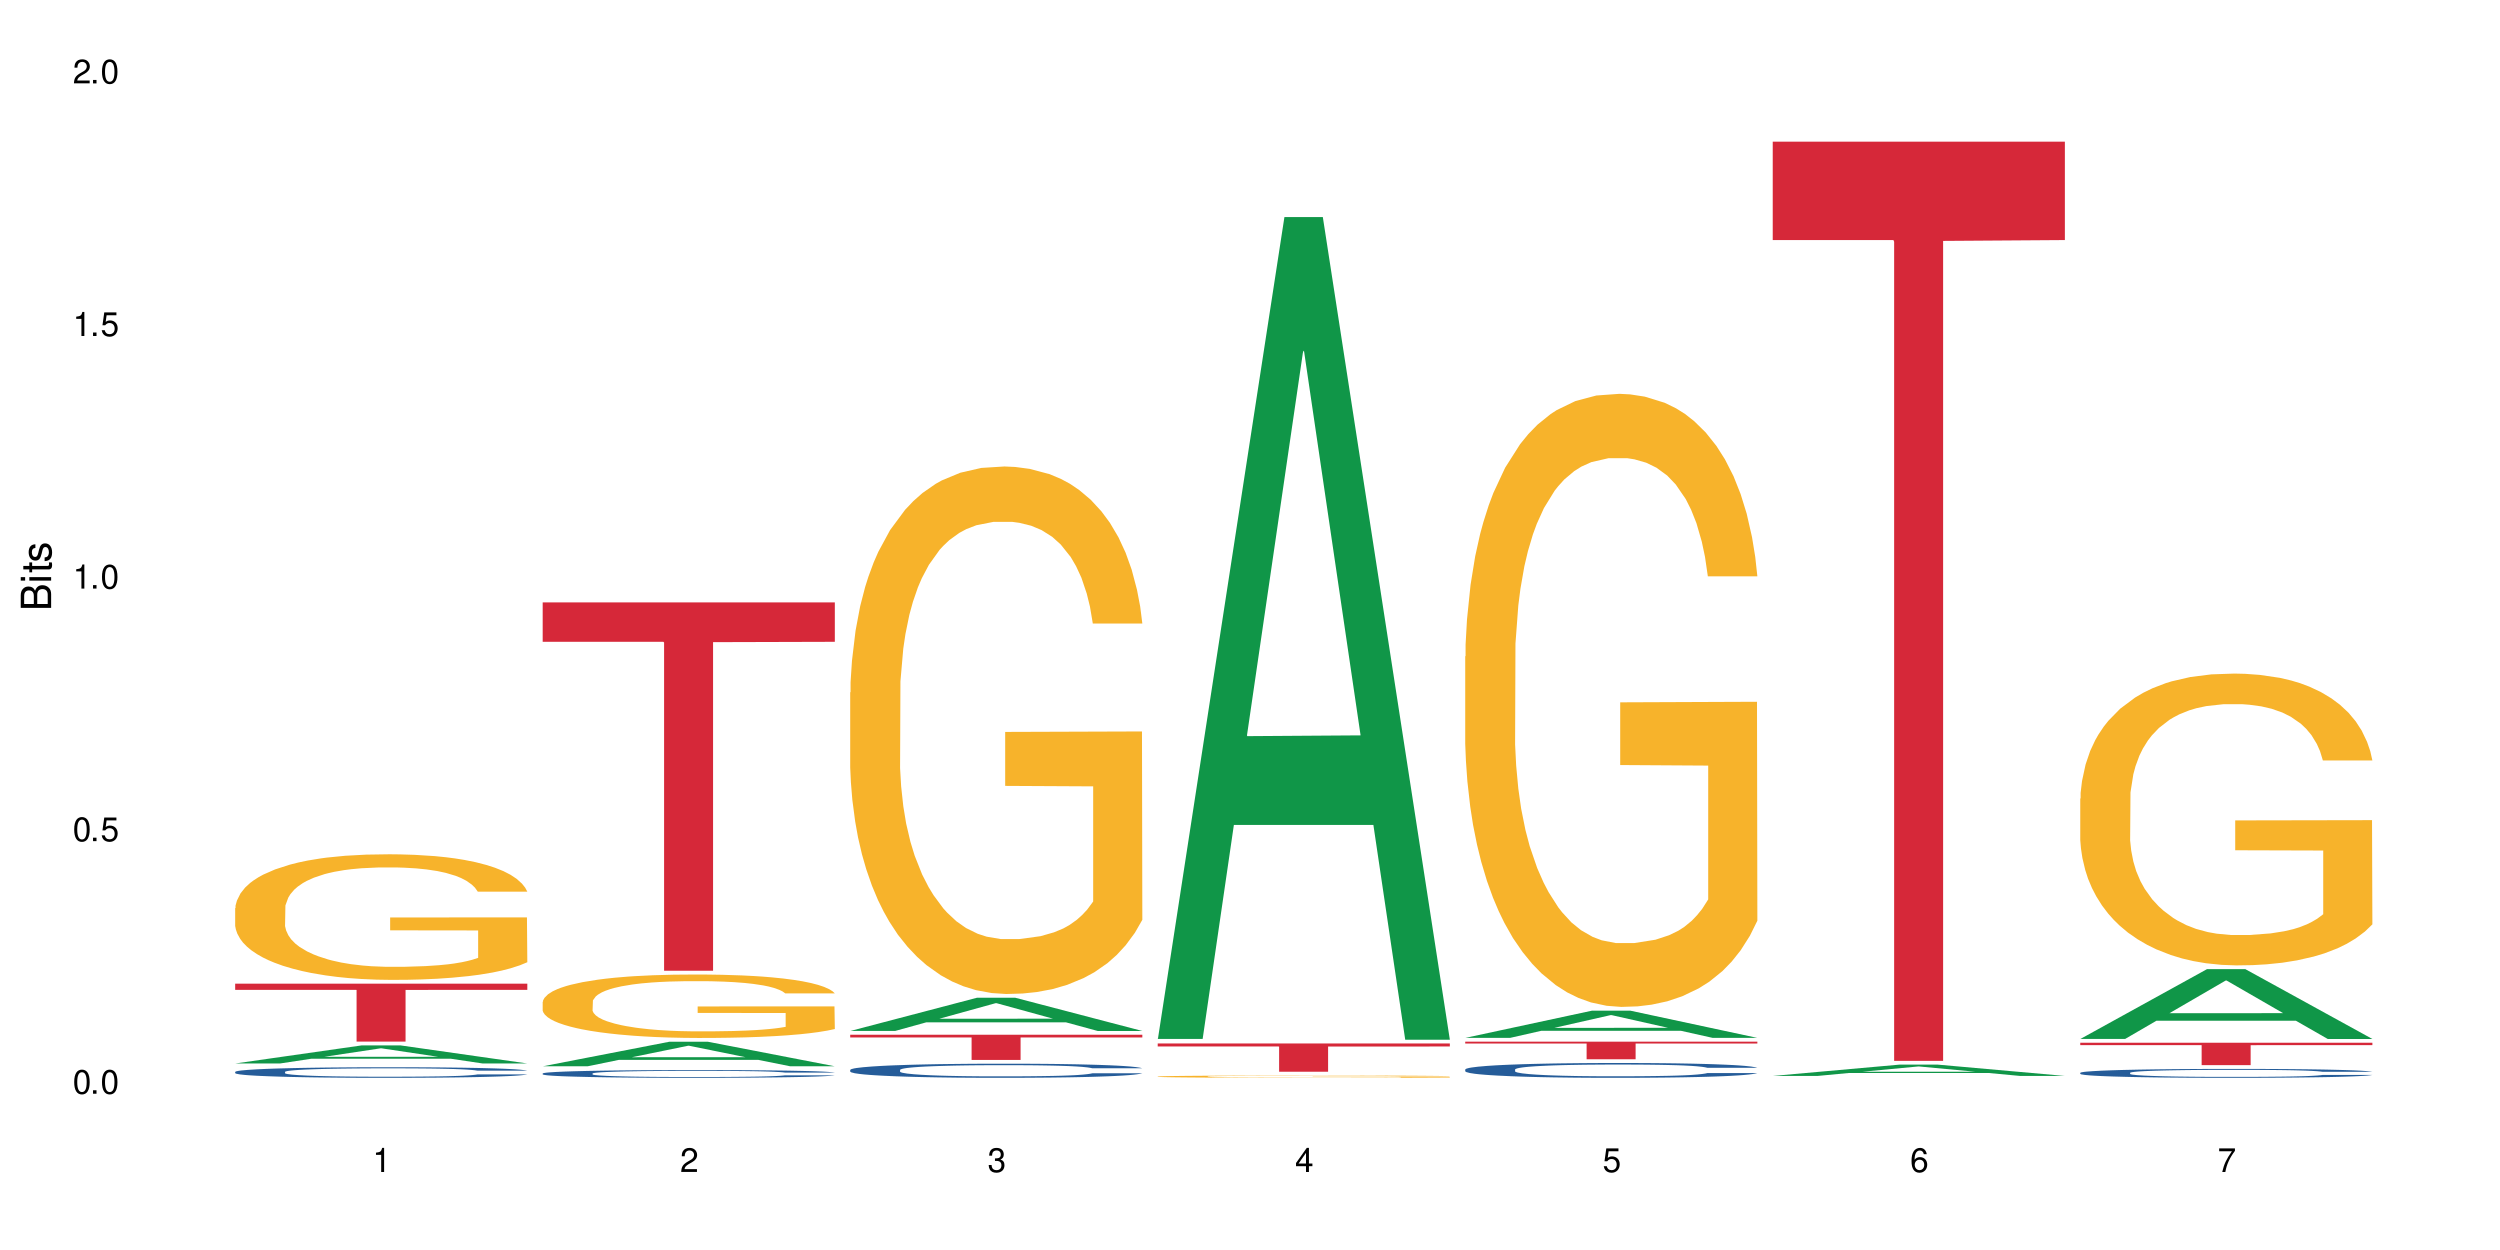
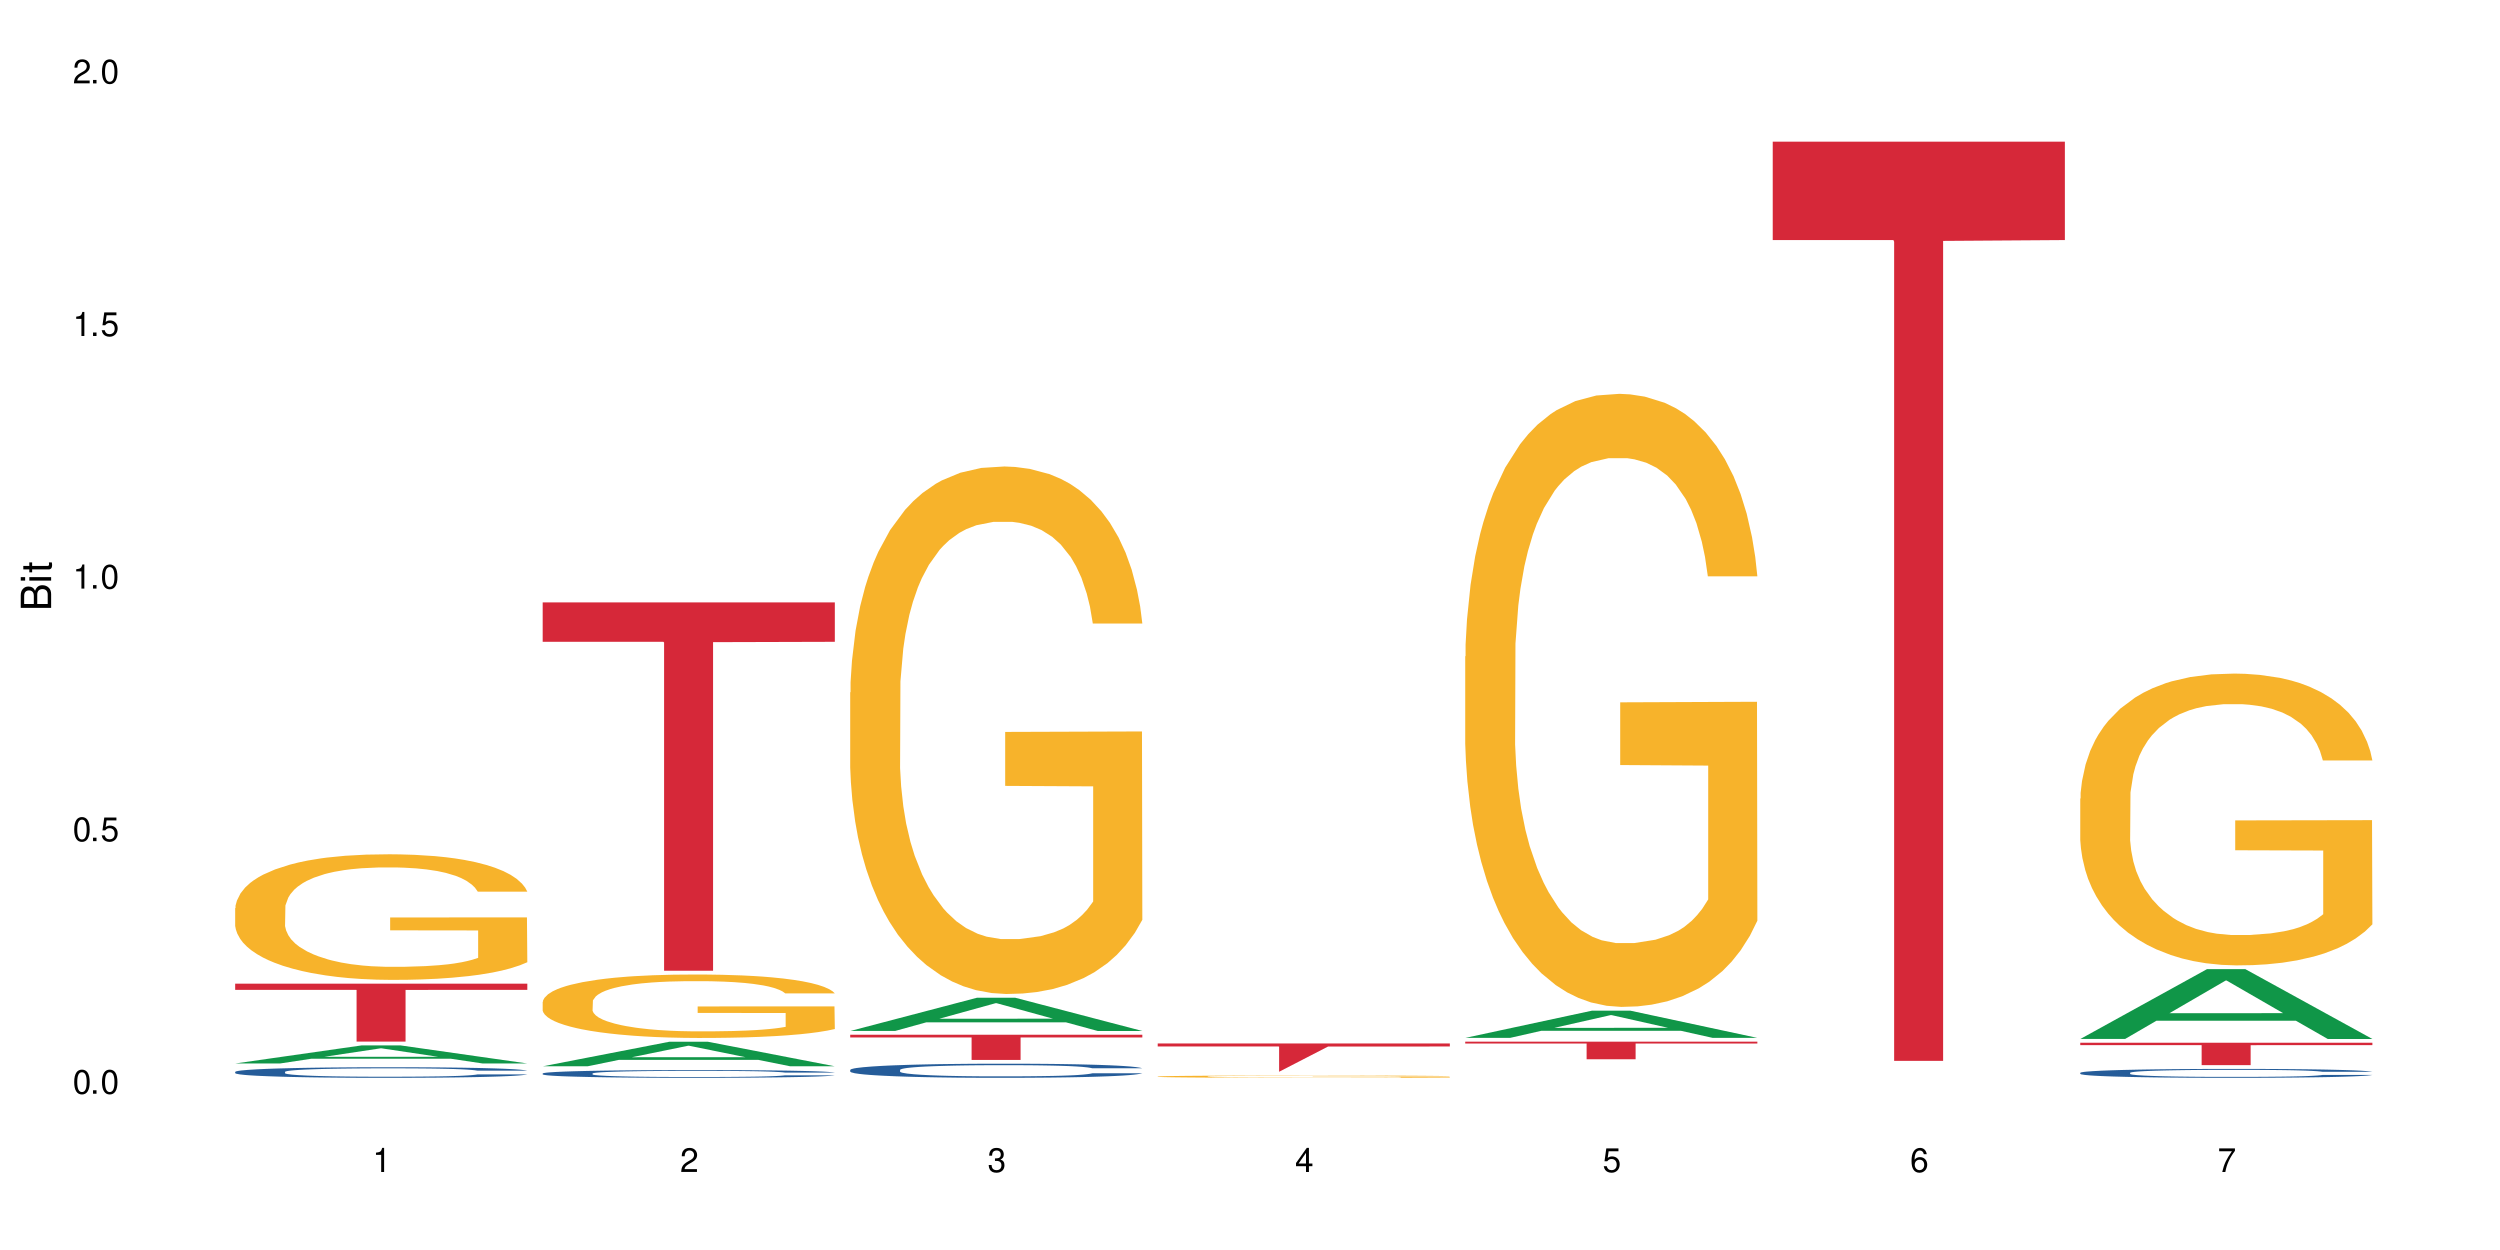
<svg xmlns="http://www.w3.org/2000/svg" xmlns:xlink="http://www.w3.org/1999/xlink" width="720" height="360" viewBox="0 0 720 360">
  <defs>
    <g>
      <g id="glyph-0-0">
</g>
      <g id="glyph-0-1">
        <path d="M 2.641 -6.938 C 2 -6.938 1.422 -6.656 1.078 -6.172 C 0.641 -5.562 0.406 -4.641 0.406 -3.359 C 0.406 -1.016 1.188 0.219 2.641 0.219 C 4.078 0.219 4.859 -1.016 4.859 -3.297 C 4.859 -4.641 4.656 -5.547 4.203 -6.172 C 3.844 -6.656 3.281 -6.938 2.641 -6.938 Z M 2.641 -6.188 C 3.547 -6.188 4 -5.25 4 -3.375 C 4 -1.406 3.562 -0.484 2.625 -0.484 C 1.734 -0.484 1.281 -1.438 1.281 -3.344 C 1.281 -5.25 1.734 -6.188 2.641 -6.188 Z M 2.641 -6.188 " />
      </g>
      <g id="glyph-0-2">
        <path d="M 1.828 -1 L 0.828 -1 L 0.828 0 L 1.828 0 Z M 1.828 -1 " />
      </g>
      <g id="glyph-0-3">
        <path d="M 4.562 -6.797 L 1.062 -6.797 L 0.547 -3.094 L 1.328 -3.094 C 1.719 -3.562 2.047 -3.734 2.578 -3.734 C 3.484 -3.734 4.062 -3.109 4.062 -2.094 C 4.062 -1.125 3.484 -0.531 2.578 -0.531 C 1.828 -0.531 1.375 -0.906 1.188 -1.672 L 0.328 -1.672 C 0.453 -1.109 0.547 -0.844 0.75 -0.594 C 1.125 -0.078 1.828 0.219 2.594 0.219 C 3.969 0.219 4.922 -0.781 4.922 -2.219 C 4.922 -3.562 4.031 -4.484 2.719 -4.484 C 2.25 -4.484 1.859 -4.359 1.469 -4.062 L 1.734 -5.969 L 4.562 -5.969 Z M 4.562 -6.797 " />
      </g>
      <g id="glyph-0-4">
        <path d="M 2.484 -4.938 L 2.484 0 L 3.328 0 L 3.328 -6.938 L 2.766 -6.938 C 2.469 -5.875 2.281 -5.734 0.984 -5.562 L 0.984 -4.938 Z M 2.484 -4.938 " />
      </g>
      <g id="glyph-0-5">
        <path d="M 4.859 -0.828 L 1.281 -0.828 C 1.359 -1.406 1.672 -1.781 2.5 -2.281 L 3.469 -2.828 C 4.406 -3.344 4.906 -4.062 4.906 -4.906 C 4.906 -5.484 4.672 -6.031 4.266 -6.406 C 3.859 -6.766 3.375 -6.938 2.719 -6.938 C 1.859 -6.938 1.219 -6.625 0.844 -6.031 C 0.609 -5.672 0.5 -5.234 0.484 -4.531 L 1.328 -4.531 C 1.359 -5.016 1.406 -5.281 1.531 -5.516 C 1.75 -5.938 2.188 -6.203 2.703 -6.203 C 3.469 -6.203 4.031 -5.641 4.031 -4.891 C 4.031 -4.344 3.719 -3.859 3.125 -3.516 L 2.234 -3 C 0.812 -2.172 0.406 -1.531 0.328 -0.016 L 4.859 -0.016 Z M 4.859 -0.828 " />
      </g>
      <g id="glyph-0-6">
        <path d="M 2.125 -3.188 L 2.578 -3.188 C 3.5 -3.188 3.984 -2.766 3.984 -1.922 C 3.984 -1.062 3.469 -0.531 2.594 -0.531 C 1.656 -0.531 1.203 -1 1.156 -2.016 L 0.312 -2.016 C 0.344 -1.453 0.438 -1.094 0.609 -0.781 C 0.953 -0.109 1.625 0.219 2.547 0.219 C 3.953 0.219 4.859 -0.625 4.859 -1.938 C 4.859 -2.828 4.516 -3.297 3.703 -3.594 C 4.344 -3.844 4.656 -4.328 4.656 -5.031 C 4.656 -6.219 3.875 -6.938 2.578 -6.938 C 1.203 -6.938 0.484 -6.172 0.453 -4.703 L 1.297 -4.703 C 1.312 -5.125 1.344 -5.359 1.453 -5.578 C 1.641 -5.969 2.062 -6.203 2.594 -6.203 C 3.344 -6.203 3.797 -5.75 3.797 -5 C 3.797 -4.516 3.609 -4.219 3.25 -4.047 C 3.016 -3.953 2.703 -3.922 2.125 -3.906 Z M 2.125 -3.188 " />
      </g>
      <g id="glyph-0-7">
        <path d="M 3.141 -1.672 L 3.141 0 L 3.984 0 L 3.984 -1.672 L 4.984 -1.672 L 4.984 -2.438 L 3.984 -2.438 L 3.984 -6.938 L 3.359 -6.938 L 0.266 -2.578 L 0.266 -1.672 Z M 3.141 -2.438 L 1 -2.438 L 3.141 -5.5 Z M 3.141 -2.438 " />
      </g>
      <g id="glyph-0-8">
        <path d="M 4.781 -5.125 C 4.609 -6.266 3.891 -6.938 2.844 -6.938 C 2.094 -6.938 1.422 -6.578 1.031 -5.953 C 0.594 -5.266 0.406 -4.422 0.406 -3.172 C 0.406 -2 0.578 -1.25 0.984 -0.641 C 1.359 -0.078 1.953 0.219 2.703 0.219 C 3.984 0.219 4.922 -0.75 4.922 -2.094 C 4.922 -3.375 4.062 -4.281 2.844 -4.281 C 2.172 -4.281 1.641 -4.031 1.281 -3.516 C 1.281 -5.234 1.828 -6.188 2.797 -6.188 C 3.391 -6.188 3.797 -5.797 3.938 -5.125 Z M 2.734 -3.531 C 3.547 -3.531 4.062 -2.953 4.062 -2.031 C 4.062 -1.156 3.484 -0.531 2.703 -0.531 C 1.922 -0.531 1.328 -1.188 1.328 -2.078 C 1.328 -2.938 1.906 -3.531 2.734 -3.531 Z M 2.734 -3.531 " />
      </g>
      <g id="glyph-0-9">
        <path d="M 4.984 -6.797 L 0.438 -6.797 L 0.438 -5.969 L 4.109 -5.969 C 2.5 -3.656 1.828 -2.234 1.328 0 L 2.219 0 C 2.594 -2.172 3.453 -4.047 4.984 -6.094 Z M 4.984 -6.797 " />
      </g>
      <g id="glyph-1-0">
</g>
      <g id="glyph-1-1">
        <path d="M 0 -0.953 L 0 -4.891 C 0 -5.719 -0.234 -6.344 -0.734 -6.797 C -1.188 -7.234 -1.812 -7.469 -2.5 -7.469 C -3.547 -7.469 -4.188 -7 -4.625 -5.875 C -4.984 -6.688 -5.625 -7.094 -6.531 -7.094 C -7.172 -7.094 -7.734 -6.859 -8.141 -6.391 C -8.562 -5.922 -8.75 -5.344 -8.75 -4.5 L -8.75 -0.953 Z M -4.984 -2.062 L -7.766 -2.062 L -7.766 -4.219 C -7.766 -4.844 -7.688 -5.203 -7.453 -5.5 C -7.219 -5.812 -6.859 -5.969 -6.375 -5.969 C -5.891 -5.969 -5.531 -5.812 -5.297 -5.5 C -5.062 -5.203 -4.984 -4.844 -4.984 -4.219 Z M -0.984 -2.062 L -4 -2.062 L -4 -4.781 C -4 -5.766 -3.438 -6.359 -2.484 -6.359 C -1.547 -6.359 -0.984 -5.766 -0.984 -4.781 Z M -0.984 -2.062 " />
      </g>
      <g id="glyph-1-2">
        <path d="M -6.281 -1.797 L -6.281 -0.797 L 0 -0.797 L 0 -1.797 Z M -8.75 -1.797 L -8.75 -0.797 L -7.484 -0.797 L -7.484 -1.797 Z M -8.75 -1.797 " />
      </g>
      <g id="glyph-1-3">
        <path d="M -6.281 -3.047 L -6.281 -2.016 L -8.016 -2.016 L -8.016 -1.016 L -6.281 -1.016 L -6.281 -0.172 L -5.469 -0.172 L -5.469 -1.016 L -0.719 -1.016 C -0.078 -1.016 0.281 -1.453 0.281 -2.234 C 0.281 -2.5 0.25 -2.719 0.188 -3.047 L -0.641 -3.047 C -0.609 -2.906 -0.594 -2.766 -0.594 -2.562 C -0.594 -2.141 -0.719 -2.016 -1.156 -2.016 L -5.469 -2.016 L -5.469 -3.047 Z M -6.281 -3.047 " />
      </g>
      <g id="glyph-1-4">
-         <path d="M -4.531 -5.25 C -5.766 -5.25 -6.469 -4.422 -6.469 -2.969 C -6.469 -1.516 -5.719 -0.562 -4.547 -0.562 C -3.562 -0.562 -3.094 -1.062 -2.734 -2.562 L -2.516 -3.484 C -2.344 -4.188 -2.094 -4.469 -1.641 -4.469 C -1.047 -4.469 -0.641 -3.875 -0.641 -3 C -0.641 -2.453 -0.797 -2 -1.062 -1.75 C -1.25 -1.594 -1.422 -1.531 -1.875 -1.469 L -1.875 -0.406 C -0.422 -0.453 0.281 -1.266 0.281 -2.922 C 0.281 -4.5 -0.5 -5.516 -1.719 -5.516 C -2.656 -5.516 -3.172 -4.984 -3.469 -3.734 L -3.703 -2.766 C -3.891 -1.953 -4.156 -1.609 -4.594 -1.609 C -5.188 -1.609 -5.547 -2.125 -5.547 -2.938 C -5.547 -3.75 -5.203 -4.172 -4.531 -4.203 Z M -4.531 -5.25 " />
-       </g>
+         </g>
    </g>
  </defs>
  <rect x="-72" y="-36" width="864" height="432" fill="rgb(100%, 100%, 100%)" fill-opacity="1" />
  <path fill-rule="nonzero" fill="rgb(6.275%, 58.824%, 28.235%)" fill-opacity="1" d="M 67.73 306.277 L 67.82 306.27 L 104.227 301.066 L 115.281 301.066 L 151.867 306.281 L 139.012 306.281 L 129.844 304.918 L 89.664 304.918 L 80.676 306.277 L 67.73 306.277 L 93.527 304.355 L 126.156 304.352 L 109.887 301.918 L 109.707 301.914 L 109.527 301.93 L 93.438 304.352 L 93.527 304.355 Z M 67.73 306.277 " />
  <path fill-rule="nonzero" fill="rgb(14.51%, 36.078%, 60%)" fill-opacity="1" d="M 67.73 308.691 L 67.832 308.688 L 67.832 308.621 L 68.141 308.516 L 68.859 308.383 L 69.578 308.289 L 71.426 308.125 L 73.988 307.965 L 76.656 307.844 L 78.605 307.77 L 80.352 307.715 L 84.352 307.613 L 86.918 307.559 L 89.688 307.512 L 93.074 307.465 L 95.535 307.438 L 101.078 307.391 L 105.18 307.371 L 108.363 307.363 L 115.238 307.363 L 119.34 307.375 L 122.316 307.391 L 125.598 307.41 L 128.371 307.438 L 133.191 307.496 L 137.5 307.574 L 139.449 307.621 L 142.527 307.707 L 144.891 307.789 L 146.531 307.863 L 148.379 307.965 L 150.02 308.09 L 151.25 308.234 L 151.867 308.352 L 137.5 308.352 L 136.785 308.242 L 135.961 308.156 L 134.422 308.043 L 132.883 307.961 L 130.73 307.879 L 128.781 307.828 L 126.113 307.773 L 123.754 307.738 L 121.289 307.715 L 118.93 307.699 L 114.414 307.68 L 109.184 307.68 L 107.234 307.688 L 103.23 307.711 L 101.078 307.73 L 98 307.77 L 95.844 307.805 L 93.281 307.859 L 91.535 307.906 L 89.379 307.98 L 87.84 308.043 L 86.098 308.137 L 85.07 308.207 L 84.148 308.285 L 83.328 308.375 L 82.711 308.473 L 82.301 308.578 L 82.094 308.676 L 82.094 309.109 L 82.301 309.211 L 82.812 309.328 L 84.148 309.496 L 86.098 309.645 L 88.355 309.762 L 90.508 309.844 L 91.742 309.883 L 93.383 309.93 L 95.945 309.984 L 99.641 310.039 L 101.797 310.062 L 105.078 310.086 L 108.465 310.098 L 112.98 310.098 L 116.98 310.086 L 119.648 310.07 L 122.418 310.047 L 126.215 310 L 128.574 309.957 L 130.629 309.902 L 132.168 309.852 L 133.191 309.805 L 134.73 309.719 L 135.961 309.625 L 136.887 309.527 L 137.5 309.434 L 151.867 309.434 L 151.25 309.543 L 150.328 309.652 L 149.402 309.734 L 147.969 309.832 L 146.324 309.918 L 143.965 310.016 L 142.016 310.078 L 139.449 310.148 L 137.09 310.203 L 134.527 310.25 L 130.73 310.305 L 128.266 310.332 L 125.598 310.359 L 122.418 310.379 L 118.418 310.398 L 114.109 310.41 L 110.105 310.414 L 105.797 310.406 L 102.617 310.398 L 98.41 310.371 L 93.176 310.32 L 89.379 310.27 L 86.406 310.215 L 83.84 310.16 L 80.969 310.086 L 77.273 309.961 L 75.016 309.867 L 73.477 309.789 L 71.734 309.68 L 70.5 309.582 L 69.066 309.426 L 68.039 309.23 L 67.73 309.074 Z M 67.73 308.691 " />
  <path fill-rule="nonzero" fill="rgb(96.863%, 70.196%, 16.863%)" fill-opacity="1" d="M 67.73 261.527 L 67.832 261.492 L 67.832 260.832 L 68.242 259.348 L 69.27 257.297 L 70.605 255.613 L 72.039 254.293 L 72.965 253.598 L 74.504 252.605 L 75.836 251.879 L 79.223 250.395 L 83.531 249.004 L 85.891 248.41 L 88.559 247.848 L 92.355 247.223 L 94.102 246.988 L 99.438 246.461 L 105.488 246.133 L 112.16 246.031 L 115.238 246.066 L 119.441 246.195 L 125.188 246.559 L 128.473 246.891 L 131.039 247.223 L 133.707 247.652 L 136.988 248.312 L 140.066 249.105 L 142.527 249.898 L 144.992 250.887 L 147.043 251.945 L 148.789 253.102 L 150.328 254.488 L 151.25 255.645 L 151.867 256.801 L 137.605 256.801 L 136.785 255.645 L 135.859 254.754 L 134.32 253.664 L 132.781 252.871 L 131.242 252.242 L 128.371 251.383 L 125.906 250.855 L 122.828 250.395 L 119.855 250.094 L 116.469 249.898 L 114.414 249.832 L 108.977 249.832 L 104.055 250.062 L 101.18 250.328 L 99.129 250.59 L 96.254 251.086 L 94.512 251.484 L 93.484 251.746 L 90.406 252.77 L 88.355 253.695 L 87.227 254.324 L 85.789 255.316 L 84.762 256.207 L 83.633 257.527 L 83.02 258.52 L 82.199 260.766 L 82.094 266.715 L 82.402 267.969 L 83.02 269.324 L 83.84 270.512 L 85.07 271.77 L 86.301 272.727 L 88.457 274.016 L 90.305 274.875 L 91.742 275.434 L 94.512 276.328 L 95.641 276.625 L 98.309 277.219 L 101.078 277.68 L 104.465 278.078 L 107.027 278.277 L 111.133 278.441 L 116.363 278.441 L 122.52 278.242 L 126.422 277.98 L 129.09 277.715 L 130.832 277.484 L 132.988 277.121 L 134.527 276.789 L 135.961 276.426 L 137.707 275.863 L 137.707 267.969 L 112.363 267.934 L 112.363 264.234 L 151.762 264.203 L 151.867 277.121 L 149.711 278.012 L 147.043 278.871 L 144.48 279.531 L 141.812 280.094 L 138.016 280.723 L 134.938 281.117 L 130.215 281.578 L 125.906 281.879 L 121.395 282.074 L 117.391 282.176 L 112.672 282.207 L 108.465 282.141 L 103.949 281.941 L 100.359 281.68 L 97.074 281.348 L 93.793 280.918 L 89.688 280.227 L 87.02 279.664 L 84.25 278.969 L 81.48 278.145 L 79.016 277.25 L 77.375 276.559 L 75.734 275.766 L 73.988 274.773 L 72.348 273.652 L 71.117 272.625 L 69.988 271.469 L 69.168 270.379 L 68.348 268.895 L 67.938 267.703 L 67.73 266.68 Z M 67.73 261.527 " />
  <path fill-rule="nonzero" fill="rgb(83.922%, 15.686%, 22.353%)" fill-opacity="1" d="M 67.73 283.289 L 151.867 283.289 L 151.867 285.078 L 116.801 285.094 L 116.801 299.984 L 102.695 299.984 L 102.695 285.109 L 102.488 285.078 L 67.73 285.078 Z M 67.73 283.289 " />
  <path fill-rule="nonzero" fill="rgb(6.275%, 58.824%, 28.235%)" fill-opacity="1" d="M 156.293 307.09 L 156.383 307.082 L 192.789 300.02 L 203.844 300.02 L 240.43 307.094 L 227.574 307.094 L 218.406 305.246 L 178.227 305.246 L 169.238 307.09 L 156.293 307.09 L 182.094 304.484 L 214.723 304.477 L 198.453 301.176 L 198.273 301.168 L 198.094 301.188 L 182.004 304.477 L 182.094 304.484 Z M 156.293 307.09 " />
  <path fill-rule="nonzero" fill="rgb(14.51%, 36.078%, 60%)" fill-opacity="1" d="M 156.293 309.148 L 156.398 309.148 L 156.398 309.098 L 156.703 309.023 L 157.422 308.922 L 158.141 308.855 L 159.988 308.734 L 162.555 308.617 L 165.223 308.527 L 167.172 308.477 L 168.914 308.434 L 172.918 308.359 L 175.48 308.32 L 178.25 308.285 L 181.637 308.25 L 184.102 308.23 L 189.641 308.199 L 193.746 308.184 L 196.926 308.176 L 203.801 308.176 L 207.902 308.188 L 210.879 308.195 L 214.164 308.211 L 216.934 308.23 L 221.754 308.277 L 226.066 308.332 L 228.016 308.367 L 231.094 308.43 L 233.453 308.488 L 235.094 308.543 L 236.941 308.617 L 238.582 308.711 L 239.812 308.816 L 240.43 308.902 L 226.066 308.902 L 225.348 308.82 L 224.527 308.758 L 222.988 308.676 L 221.449 308.613 L 219.293 308.555 L 217.344 308.516 L 214.676 308.477 L 212.316 308.453 L 209.855 308.434 L 207.492 308.422 L 202.98 308.41 L 197.746 308.41 L 195.797 308.414 L 191.797 308.43 L 189.641 308.445 L 186.562 308.473 L 184.406 308.5 L 181.844 308.543 L 180.098 308.574 L 177.945 308.629 L 176.406 308.676 L 174.66 308.742 L 173.633 308.793 L 172.711 308.852 L 171.891 308.918 L 171.273 308.992 L 170.863 309.066 L 170.66 309.141 L 170.66 309.457 L 170.863 309.531 L 171.379 309.617 L 172.711 309.742 L 174.66 309.848 L 176.918 309.934 L 179.074 309.996 L 180.305 310.023 L 181.945 310.059 L 184.512 310.098 L 188.203 310.141 L 190.359 310.156 L 193.641 310.172 L 197.027 310.18 L 201.543 310.18 L 205.543 310.172 L 208.211 310.164 L 210.98 310.145 L 214.777 310.109 L 217.137 310.078 L 219.191 310.039 L 220.73 310 L 221.754 309.969 L 223.293 309.906 L 224.527 309.836 L 225.449 309.762 L 226.066 309.695 L 240.43 309.695 L 239.812 309.777 L 238.891 309.855 L 237.969 309.914 L 236.531 309.988 L 234.891 310.051 L 232.527 310.121 L 230.578 310.168 L 228.016 310.219 L 225.656 310.258 L 223.09 310.293 L 219.293 310.332 L 216.832 310.355 L 214.164 310.371 L 210.98 310.391 L 206.98 310.402 L 202.672 310.41 L 198.668 310.414 L 194.359 310.41 L 191.18 310.402 L 186.973 310.383 L 181.738 310.348 L 177.945 310.309 L 174.969 310.27 L 172.402 310.227 L 169.531 310.172 L 165.836 310.082 L 163.578 310.012 L 162.039 309.957 L 160.297 309.875 L 159.066 309.805 L 157.629 309.691 L 156.602 309.543 L 156.293 309.434 Z M 156.293 309.148 " />
  <path fill-rule="nonzero" fill="rgb(96.863%, 70.196%, 16.863%)" fill-opacity="1" d="M 156.293 288.488 L 156.398 288.469 L 156.398 288.137 L 156.809 287.387 L 157.832 286.352 L 159.168 285.5 L 160.605 284.832 L 161.527 284.48 L 163.066 283.98 L 164.398 283.613 L 167.785 282.859 L 172.094 282.16 L 174.457 281.859 L 177.121 281.574 L 180.918 281.258 L 182.664 281.141 L 188 280.875 L 194.051 280.707 L 200.723 280.656 L 203.801 280.676 L 208.008 280.742 L 213.754 280.926 L 217.035 281.094 L 219.602 281.258 L 222.27 281.477 L 225.551 281.809 L 228.629 282.211 L 231.094 282.609 L 233.555 283.113 L 235.605 283.645 L 237.352 284.23 L 238.891 284.93 L 239.812 285.516 L 240.43 286.098 L 226.168 286.098 L 225.348 285.516 L 224.422 285.066 L 222.883 284.516 L 221.344 284.113 L 219.805 283.797 L 216.934 283.363 L 214.473 283.094 L 211.395 282.859 L 208.418 282.711 L 205.031 282.609 L 202.98 282.578 L 197.543 282.578 L 192.617 282.695 L 189.742 282.828 L 187.691 282.961 L 184.816 283.211 L 183.074 283.414 L 182.047 283.547 L 178.969 284.062 L 176.918 284.531 L 175.789 284.848 L 174.352 285.348 L 173.328 285.801 L 172.199 286.465 L 171.582 286.969 L 170.762 288.102 L 170.66 291.105 L 170.965 291.742 L 171.582 292.426 L 172.402 293.027 L 173.633 293.66 L 174.867 294.145 L 177.02 294.797 L 178.867 295.23 L 180.305 295.516 L 183.074 295.965 L 184.203 296.113 L 186.871 296.414 L 189.641 296.648 L 193.027 296.848 L 195.59 296.949 L 199.695 297.031 L 204.93 297.031 L 211.086 296.934 L 214.984 296.801 L 217.652 296.664 L 219.395 296.547 L 221.551 296.363 L 223.09 296.199 L 224.527 296.016 L 226.27 295.73 L 226.27 291.742 L 200.926 291.727 L 200.926 289.855 L 240.328 289.84 L 240.43 296.363 L 238.273 296.816 L 235.605 297.25 L 233.043 297.582 L 230.375 297.867 L 226.578 298.184 L 223.5 298.383 L 218.781 298.617 L 214.473 298.77 L 209.957 298.867 L 205.953 298.918 L 201.234 298.938 L 197.027 298.902 L 192.512 298.801 L 188.922 298.668 L 185.641 298.5 L 182.355 298.285 L 178.25 297.934 L 175.582 297.648 L 172.812 297.301 L 170.043 296.883 L 167.582 296.434 L 165.938 296.082 L 164.297 295.68 L 162.555 295.18 L 160.91 294.613 L 159.68 294.094 L 158.551 293.512 L 157.73 292.961 L 156.91 292.207 L 156.5 291.609 L 156.293 291.09 Z M 156.293 288.488 " />
  <path fill-rule="nonzero" fill="rgb(83.922%, 15.686%, 22.353%)" fill-opacity="1" d="M 156.293 173.484 L 240.43 173.484 L 240.43 184.84 L 205.363 184.941 L 205.363 279.574 L 191.258 279.574 L 191.258 185.039 L 191.051 184.84 L 156.293 184.84 Z M 156.293 173.484 " />
  <path fill-rule="nonzero" fill="rgb(6.275%, 58.824%, 28.235%)" fill-opacity="1" d="M 244.859 296.914 L 244.949 296.906 L 281.352 287.355 L 292.41 287.355 L 328.992 296.922 L 316.141 296.922 L 306.969 294.426 L 266.789 294.426 L 257.801 296.914 L 244.859 296.914 L 270.656 293.391 L 303.285 293.383 L 287.016 288.918 L 286.836 288.91 L 286.656 288.938 L 270.566 293.383 L 270.656 293.391 Z M 244.859 296.914 " />
  <path fill-rule="nonzero" fill="rgb(14.51%, 36.078%, 60%)" fill-opacity="1" d="M 244.859 308.117 L 244.961 308.113 L 244.961 308.023 L 245.27 307.883 L 245.988 307.703 L 246.703 307.582 L 248.551 307.363 L 251.117 307.152 L 253.785 306.988 L 255.734 306.891 L 257.477 306.816 L 261.48 306.68 L 264.043 306.609 L 266.816 306.547 L 270.199 306.48 L 272.664 306.445 L 278.203 306.387 L 282.309 306.359 L 285.488 306.348 L 292.363 306.348 L 296.469 306.363 L 299.441 306.383 L 302.727 306.41 L 305.496 306.445 L 310.32 306.527 L 314.629 306.633 L 316.578 306.691 L 319.656 306.805 L 322.016 306.918 L 323.656 307.016 L 325.504 307.152 L 327.145 307.32 L 328.379 307.508 L 328.992 307.668 L 314.629 307.668 L 313.91 307.52 L 313.09 307.402 L 311.551 307.25 L 310.012 307.145 L 307.855 307.035 L 305.906 306.965 L 303.238 306.895 L 300.879 306.852 L 298.418 306.816 L 296.059 306.793 L 291.543 306.773 L 286.309 306.773 L 284.359 306.781 L 280.359 306.809 L 278.203 306.836 L 275.125 306.887 L 272.973 306.938 L 270.406 307.012 L 268.66 307.074 L 266.508 307.168 L 264.969 307.254 L 263.223 307.379 L 262.199 307.473 L 261.273 307.574 L 260.453 307.699 L 259.84 307.828 L 259.426 307.965 L 259.223 308.098 L 259.223 308.676 L 259.426 308.809 L 259.941 308.965 L 261.273 309.191 L 263.223 309.387 L 265.48 309.543 L 267.637 309.656 L 268.867 309.707 L 270.508 309.766 L 273.074 309.84 L 276.77 309.914 L 278.922 309.945 L 282.207 309.977 L 285.59 309.988 L 290.105 309.988 L 294.109 309.977 L 296.773 309.957 L 299.547 309.926 L 303.344 309.863 L 305.703 309.805 L 307.754 309.734 L 309.293 309.664 L 310.32 309.605 L 311.859 309.488 L 313.09 309.363 L 314.012 309.23 L 314.629 309.105 L 328.992 309.105 L 328.379 309.254 L 327.453 309.398 L 326.531 309.508 L 325.094 309.637 L 323.453 309.754 L 321.094 309.883 L 319.145 309.969 L 316.578 310.059 L 314.219 310.133 L 311.652 310.195 L 307.855 310.27 L 305.395 310.305 L 302.727 310.34 L 299.547 310.367 L 295.543 310.395 L 291.234 310.41 L 287.234 310.414 L 282.926 310.406 L 279.742 310.391 L 275.535 310.359 L 270.305 310.289 L 266.508 310.219 L 263.531 310.148 L 260.965 310.074 L 258.094 309.977 L 254.398 309.812 L 252.145 309.684 L 250.605 309.582 L 248.859 309.438 L 247.629 309.305 L 246.191 309.098 L 245.164 308.836 L 244.859 308.629 Z M 244.859 308.117 " />
  <path fill-rule="nonzero" fill="rgb(96.863%, 70.196%, 16.863%)" fill-opacity="1" d="M 244.859 199.418 L 244.961 199.277 L 244.961 196.504 L 245.371 190.262 L 246.398 181.656 L 247.73 174.582 L 249.168 169.031 L 250.09 166.117 L 251.629 161.957 L 252.965 158.902 L 256.348 152.66 L 260.66 146.832 L 263.02 144.336 L 265.688 141.977 L 269.484 139.34 L 271.227 138.367 L 276.562 136.148 L 282.617 134.762 L 289.285 134.344 L 292.363 134.484 L 296.57 135.039 L 302.316 136.566 L 305.598 137.953 L 308.164 139.34 L 310.832 141.145 L 314.117 143.918 L 317.195 147.25 L 319.656 150.578 L 322.117 154.742 L 324.172 159.18 L 325.914 164.039 L 327.453 169.863 L 328.379 174.719 L 328.992 179.578 L 314.73 179.578 L 313.91 174.719 L 312.988 170.973 L 311.449 166.395 L 309.91 163.066 L 308.371 160.43 L 305.496 156.824 L 303.035 154.602 L 299.957 152.66 L 296.98 151.41 L 293.594 150.578 L 291.543 150.301 L 286.105 150.301 L 281.18 151.273 L 278.309 152.383 L 276.254 153.492 L 273.383 155.574 L 271.637 157.238 L 270.613 158.348 L 267.535 162.648 L 265.48 166.535 L 264.352 169.172 L 262.918 173.332 L 261.891 177.078 L 260.762 182.629 L 260.145 186.793 L 259.324 196.227 L 259.223 221.199 L 259.531 226.473 L 260.145 232.16 L 260.965 237.156 L 262.199 242.43 L 263.43 246.453 L 265.582 251.863 L 267.43 255.473 L 268.867 257.828 L 271.637 261.574 L 272.766 262.824 L 275.434 265.32 L 278.203 267.266 L 281.59 268.93 L 284.156 269.762 L 288.258 270.457 L 293.492 270.457 L 299.648 269.625 L 303.547 268.512 L 306.215 267.402 L 307.961 266.434 L 310.113 264.906 L 311.652 263.52 L 313.09 261.992 L 314.832 259.633 L 314.832 226.473 L 289.492 226.336 L 289.492 210.793 L 328.891 210.656 L 328.992 264.906 L 326.84 268.652 L 324.172 272.258 L 321.605 275.035 L 318.938 277.395 L 315.141 280.027 L 312.062 281.695 L 307.344 283.637 L 303.035 284.887 L 298.52 285.719 L 294.52 286.133 L 289.797 286.273 L 285.59 285.996 L 281.078 285.164 L 277.484 284.055 L 274.203 282.664 L 270.918 280.863 L 266.816 277.949 L 264.148 275.59 L 261.379 272.676 L 258.605 269.207 L 256.145 265.461 L 254.504 262.547 L 252.859 259.219 L 251.117 255.055 L 249.477 250.336 L 248.242 246.035 L 247.113 241.18 L 246.293 236.602 L 245.473 230.359 L 245.062 225.363 L 244.859 221.062 Z M 244.859 199.418 " />
  <path fill-rule="nonzero" fill="rgb(83.922%, 15.686%, 22.353%)" fill-opacity="1" d="M 244.859 298.008 L 328.992 298.008 L 328.992 298.781 L 293.93 298.789 L 293.93 305.266 L 279.82 305.266 L 279.82 298.797 L 279.617 298.781 L 244.859 298.781 Z M 244.859 298.008 " />
-   <path fill-rule="nonzero" fill="rgb(6.275%, 58.824%, 28.235%)" fill-opacity="1" d="M 333.422 299.215 L 333.512 298.992 L 369.914 62.512 L 380.973 62.512 L 417.555 299.438 L 404.703 299.438 L 395.535 237.59 L 355.355 237.59 L 346.363 299.215 L 333.422 299.215 L 359.219 212.008 L 391.848 211.785 L 375.578 101.223 L 375.398 101 L 375.219 101.668 L 359.129 211.785 L 359.219 212.008 Z M 333.422 299.215 " />
  <path fill-rule="nonzero" fill="rgb(96.863%, 70.196%, 16.863%)" fill-opacity="1" d="M 333.422 310.035 L 333.523 310.035 L 333.523 310.02 L 333.934 309.996 L 334.961 309.957 L 336.293 309.926 L 337.73 309.902 L 338.652 309.891 L 340.191 309.871 L 341.527 309.855 L 344.914 309.828 L 349.223 309.805 L 351.582 309.793 L 354.25 309.785 L 358.047 309.773 L 359.789 309.766 L 365.125 309.758 L 371.18 309.75 L 380.926 309.75 L 385.133 309.754 L 390.879 309.758 L 394.164 309.766 L 396.727 309.773 L 399.395 309.781 L 402.68 309.793 L 405.758 309.805 L 408.219 309.82 L 410.684 309.84 L 412.734 309.859 L 414.477 309.879 L 416.016 309.906 L 416.941 309.926 L 417.555 309.949 L 403.293 309.949 L 402.473 309.926 L 401.551 309.91 L 400.012 309.891 L 398.473 309.875 L 396.934 309.863 L 394.059 309.848 L 391.598 309.84 L 388.52 309.828 L 385.543 309.824 L 382.156 309.82 L 374.668 309.82 L 369.742 309.824 L 366.871 309.828 L 364.816 309.832 L 361.945 309.844 L 360.199 309.852 L 359.176 309.855 L 356.098 309.875 L 354.043 309.891 L 352.914 309.902 L 351.48 309.922 L 350.453 309.938 L 349.324 309.961 L 348.711 309.98 L 347.887 310.02 L 347.785 310.129 L 348.094 310.152 L 348.711 310.176 L 349.531 310.199 L 350.762 310.223 L 351.992 310.238 L 354.148 310.262 L 355.992 310.277 L 357.43 310.289 L 360.199 310.305 L 361.328 310.312 L 363.996 310.32 L 366.766 310.332 L 370.152 310.336 L 372.719 310.34 L 376.824 310.344 L 382.055 310.344 L 388.211 310.34 L 392.109 310.336 L 394.777 310.332 L 396.523 310.328 L 398.676 310.32 L 400.215 310.312 L 401.652 310.309 L 403.398 310.297 L 403.398 310.152 L 378.055 310.152 L 378.055 310.082 L 417.453 310.082 L 417.555 310.32 L 415.402 310.336 L 412.734 310.352 L 410.168 310.363 L 407.5 310.375 L 403.703 310.387 L 400.625 310.395 L 395.906 310.402 L 391.598 310.406 L 387.082 310.41 L 383.082 310.414 L 374.156 310.414 L 369.641 310.41 L 366.051 310.402 L 362.766 310.398 L 359.484 310.391 L 355.379 310.379 L 352.711 310.367 L 349.941 310.355 L 347.172 310.34 L 344.707 310.324 L 343.066 310.309 L 341.426 310.297 L 339.68 310.277 L 338.039 310.258 L 336.809 310.238 L 335.68 310.215 L 334.859 310.195 L 334.035 310.168 L 333.625 310.148 L 333.422 310.129 Z M 333.422 310.035 " />
-   <path fill-rule="nonzero" fill="rgb(83.922%, 15.686%, 22.353%)" fill-opacity="1" d="M 333.422 300.52 L 417.555 300.52 L 417.555 301.391 L 382.492 301.398 L 382.492 308.668 L 368.383 308.668 L 368.383 301.406 L 368.18 301.391 L 333.422 301.391 Z M 333.422 300.52 " />
+   <path fill-rule="nonzero" fill="rgb(83.922%, 15.686%, 22.353%)" fill-opacity="1" d="M 333.422 300.52 L 417.555 300.52 L 417.555 301.391 L 382.492 301.398 L 368.383 308.668 L 368.383 301.406 L 368.18 301.391 L 333.422 301.391 Z M 333.422 300.52 " />
  <path fill-rule="nonzero" fill="rgb(6.275%, 58.824%, 28.235%)" fill-opacity="1" d="M 421.984 298.906 L 422.074 298.898 L 458.48 291.074 L 469.535 291.074 L 506.121 298.914 L 493.266 298.914 L 484.098 296.867 L 443.918 296.867 L 434.93 298.906 L 421.984 298.906 L 447.781 296.02 L 480.41 296.012 L 464.141 292.355 L 463.961 292.348 L 463.781 292.371 L 447.691 296.012 L 447.781 296.02 Z M 421.984 298.906 " />
-   <path fill-rule="nonzero" fill="rgb(14.51%, 36.078%, 60%)" fill-opacity="1" d="M 421.984 308 L 422.086 307.996 L 422.086 307.902 L 422.395 307.754 L 423.113 307.566 L 423.832 307.438 L 425.68 307.207 L 428.242 306.984 L 430.91 306.812 L 432.859 306.715 L 434.605 306.637 L 438.605 306.492 L 441.172 306.418 L 443.941 306.352 L 447.328 306.285 L 449.789 306.246 L 455.332 306.184 L 459.434 306.156 L 462.617 306.145 L 469.488 306.145 L 473.594 306.16 L 476.57 306.18 L 479.852 306.211 L 482.625 306.246 L 487.445 306.332 L 491.754 306.441 L 493.703 306.504 L 496.781 306.625 L 499.145 306.738 L 500.785 306.84 L 502.633 306.984 L 504.273 307.16 L 505.504 307.359 L 506.121 307.527 L 491.754 307.527 L 491.035 307.371 L 490.215 307.25 L 488.676 307.09 L 487.137 306.977 L 484.984 306.863 L 483.035 306.789 L 480.367 306.719 L 478.008 306.672 L 475.543 306.637 L 473.184 306.613 L 468.668 306.59 L 463.438 306.59 L 461.488 306.598 L 457.484 306.629 L 455.332 306.656 L 452.254 306.711 L 450.098 306.758 L 447.531 306.836 L 445.789 306.902 L 443.633 307.004 L 442.094 307.094 L 440.352 307.223 L 439.324 307.32 L 438.402 307.43 L 437.582 307.559 L 436.965 307.695 L 436.555 307.84 L 436.348 307.98 L 436.348 308.586 L 436.555 308.727 L 437.066 308.891 L 438.402 309.129 L 440.352 309.336 L 442.609 309.5 L 444.762 309.617 L 445.992 309.672 L 447.637 309.734 L 450.199 309.812 L 453.895 309.891 L 456.051 309.922 L 459.332 309.953 L 462.719 309.969 L 467.234 309.969 L 471.234 309.953 L 473.902 309.934 L 476.672 309.902 L 480.469 309.836 L 482.828 309.773 L 484.879 309.699 L 486.418 309.625 L 487.445 309.562 L 488.984 309.441 L 490.215 309.309 L 491.141 309.172 L 491.754 309.039 L 506.121 309.039 L 505.504 309.195 L 504.582 309.348 L 503.656 309.461 L 502.223 309.598 L 500.578 309.719 L 498.219 309.855 L 496.27 309.945 L 493.703 310.043 L 491.344 310.117 L 488.781 310.184 L 484.984 310.262 L 482.52 310.301 L 479.852 310.336 L 476.672 310.367 L 472.672 310.395 L 468.363 310.41 L 464.359 310.414 L 460.051 310.406 L 456.871 310.391 L 452.664 310.355 L 447.43 310.285 L 443.633 310.211 L 440.66 310.137 L 438.094 310.059 L 435.219 309.953 L 431.527 309.781 L 429.27 309.648 L 427.73 309.539 L 425.984 309.387 L 424.754 309.25 L 423.32 309.031 L 422.293 308.754 L 421.984 308.539 Z M 421.984 308 " />
  <path fill-rule="nonzero" fill="rgb(96.863%, 70.196%, 16.863%)" fill-opacity="1" d="M 421.984 189.051 L 422.086 188.887 L 422.086 185.664 L 422.496 178.406 L 423.523 168.41 L 424.859 160.184 L 426.293 153.734 L 427.219 150.348 L 428.758 145.512 L 430.09 141.965 L 433.477 134.707 L 437.785 127.934 L 440.145 125.031 L 442.812 122.293 L 446.609 119.227 L 448.355 118.098 L 453.688 115.52 L 459.742 113.906 L 466.41 113.422 L 469.488 113.582 L 473.695 114.23 L 479.441 116.004 L 482.727 117.613 L 485.293 119.227 L 487.957 121.324 L 491.242 124.551 L 494.32 128.418 L 496.781 132.289 L 499.246 137.125 L 501.297 142.285 L 503.043 147.93 L 504.582 154.703 L 505.504 160.348 L 506.121 165.988 L 491.859 165.988 L 491.035 160.348 L 490.113 155.992 L 488.574 150.672 L 487.035 146.801 L 485.496 143.738 L 482.625 139.547 L 480.16 136.965 L 477.082 134.707 L 474.105 133.258 L 470.723 132.289 L 468.668 131.965 L 463.23 131.965 L 458.305 133.094 L 455.434 134.387 L 453.383 135.676 L 450.508 138.094 L 448.766 140.027 L 447.738 141.32 L 444.66 146.316 L 442.609 150.832 L 441.48 153.895 L 440.043 158.734 L 439.016 163.086 L 437.887 169.539 L 437.273 174.375 L 436.453 185.34 L 436.348 214.363 L 436.656 220.492 L 437.273 227.105 L 438.094 232.91 L 439.324 239.035 L 440.555 243.711 L 442.711 250 L 444.559 254.195 L 445.992 256.934 L 448.766 261.289 L 449.895 262.742 L 452.562 265.645 L 455.332 267.898 L 458.715 269.836 L 461.281 270.805 L 465.387 271.609 L 470.617 271.609 L 476.773 270.641 L 480.676 269.352 L 483.34 268.062 L 485.086 266.934 L 487.242 265.16 L 488.781 263.547 L 490.215 261.773 L 491.961 259.031 L 491.961 220.492 L 466.617 220.332 L 466.617 202.27 L 506.016 202.109 L 506.121 265.16 L 503.965 269.512 L 501.297 273.707 L 498.73 276.93 L 496.066 279.672 L 492.27 282.734 L 489.191 284.672 L 484.469 286.93 L 480.16 288.379 L 475.645 289.348 L 471.645 289.832 L 466.926 289.992 L 462.719 289.668 L 458.203 288.703 L 454.613 287.41 L 451.328 285.801 L 448.047 283.703 L 443.941 280.316 L 441.273 277.574 L 438.504 274.188 L 435.734 270.156 L 433.27 265.805 L 431.629 262.418 L 429.988 258.547 L 428.242 253.711 L 426.602 248.227 L 425.371 243.23 L 424.242 237.586 L 423.422 232.266 L 422.602 225.008 L 422.191 219.203 L 421.984 214.203 Z M 421.984 189.051 " />
  <path fill-rule="nonzero" fill="rgb(83.922%, 15.686%, 22.353%)" fill-opacity="1" d="M 421.984 299.996 L 506.121 299.996 L 506.121 300.539 L 471.055 300.543 L 471.055 305.059 L 456.945 305.059 L 456.945 300.547 L 456.742 300.539 L 421.984 300.539 Z M 421.984 299.996 " />
-   <path fill-rule="nonzero" fill="rgb(6.275%, 58.824%, 28.235%)" fill-opacity="1" d="M 510.547 309.867 L 510.637 309.863 L 547.043 306.613 L 558.098 306.613 L 594.684 309.871 L 581.828 309.871 L 572.66 309.02 L 532.48 309.02 L 523.492 309.867 L 510.547 309.867 L 536.348 308.668 L 568.977 308.668 L 552.707 307.145 L 552.527 307.145 L 552.348 307.152 L 536.258 308.668 L 536.348 308.668 Z M 510.547 309.867 " />
  <path fill-rule="nonzero" fill="rgb(83.922%, 15.686%, 22.353%)" fill-opacity="1" d="M 510.547 40.797 L 594.684 40.797 L 594.684 69.137 L 559.617 69.383 L 559.617 305.531 L 545.512 305.531 L 545.512 69.633 L 545.305 69.137 L 510.547 69.137 Z M 510.547 40.797 " />
  <path fill-rule="nonzero" fill="rgb(6.275%, 58.824%, 28.235%)" fill-opacity="1" d="M 599.113 299.207 L 599.203 299.191 L 635.605 279.117 L 646.664 279.117 L 683.246 299.227 L 670.395 299.227 L 661.223 293.977 L 621.043 293.977 L 612.055 299.207 L 599.113 299.207 L 624.91 291.805 L 657.539 291.789 L 641.27 282.402 L 641.09 282.383 L 640.91 282.441 L 624.82 291.789 L 624.91 291.805 Z M 599.113 299.207 " />
  <path fill-rule="nonzero" fill="rgb(14.51%, 36.078%, 60%)" fill-opacity="1" d="M 599.113 308.965 L 599.215 308.961 L 599.215 308.906 L 599.523 308.816 L 600.238 308.703 L 600.957 308.625 L 602.805 308.488 L 605.371 308.352 L 608.039 308.25 L 609.988 308.188 L 611.73 308.141 L 615.734 308.055 L 618.297 308.012 L 621.07 307.969 L 624.453 307.93 L 626.918 307.906 L 632.457 307.871 L 636.562 307.852 L 639.742 307.848 L 646.617 307.848 L 650.723 307.855 L 653.695 307.867 L 656.98 307.887 L 659.75 307.906 L 664.574 307.957 L 668.883 308.023 L 670.832 308.062 L 673.91 308.137 L 676.27 308.207 L 677.91 308.266 L 679.758 308.352 L 681.398 308.457 L 682.633 308.578 L 683.246 308.68 L 668.883 308.68 L 668.164 308.586 L 667.344 308.512 L 665.805 308.418 L 664.266 308.348 L 662.109 308.281 L 660.16 308.234 L 657.492 308.191 L 655.133 308.164 L 652.672 308.141 L 650.312 308.129 L 645.797 308.113 L 640.562 308.113 L 638.613 308.117 L 634.613 308.137 L 632.457 308.152 L 629.379 308.188 L 627.227 308.219 L 624.66 308.266 L 622.914 308.305 L 620.762 308.363 L 619.223 308.418 L 617.477 308.496 L 616.453 308.555 L 615.527 308.621 L 614.707 308.699 L 614.09 308.781 L 613.68 308.867 L 613.477 308.953 L 613.477 309.316 L 613.68 309.398 L 614.195 309.5 L 615.527 309.641 L 617.477 309.766 L 619.734 309.863 L 621.891 309.934 L 623.121 309.969 L 624.762 310.004 L 627.328 310.051 L 631.02 310.098 L 633.176 310.117 L 636.461 310.137 L 639.844 310.145 L 644.359 310.145 L 648.359 310.137 L 651.027 310.125 L 653.801 310.105 L 657.594 310.066 L 659.957 310.027 L 662.008 309.984 L 663.547 309.941 L 664.574 309.902 L 666.113 309.828 L 667.344 309.75 L 668.266 309.668 L 668.883 309.586 L 683.246 309.586 L 682.633 309.68 L 681.707 309.773 L 680.785 309.84 L 679.348 309.922 L 677.707 309.996 L 675.348 310.078 L 673.398 310.133 L 670.832 310.191 L 668.473 310.234 L 665.906 310.273 L 662.109 310.32 L 659.648 310.344 L 656.98 310.367 L 653.801 310.387 L 649.797 310.402 L 645.488 310.41 L 641.488 310.414 L 637.176 310.41 L 633.996 310.398 L 629.789 310.379 L 624.559 310.336 L 620.762 310.293 L 617.785 310.246 L 615.219 310.199 L 612.348 310.137 L 608.652 310.035 L 606.395 309.953 L 604.855 309.887 L 603.113 309.797 L 601.883 309.715 L 600.445 309.582 L 599.418 309.418 L 599.113 309.289 Z M 599.113 308.965 " />
  <path fill-rule="nonzero" fill="rgb(96.863%, 70.196%, 16.863%)" fill-opacity="1" d="M 599.113 229.984 L 599.215 229.91 L 599.215 228.375 L 599.625 224.918 L 600.652 220.16 L 601.984 216.246 L 603.422 213.176 L 604.344 211.562 L 605.883 209.262 L 607.219 207.574 L 610.602 204.117 L 614.914 200.895 L 617.273 199.512 L 619.941 198.207 L 623.738 196.75 L 625.48 196.215 L 630.816 194.984 L 636.871 194.219 L 643.539 193.988 L 646.617 194.062 L 650.824 194.371 L 656.57 195.215 L 659.852 195.984 L 662.418 196.75 L 665.086 197.75 L 668.367 199.285 L 671.445 201.125 L 673.91 202.969 L 676.371 205.27 L 678.426 207.727 L 680.168 210.414 L 681.707 213.637 L 682.633 216.324 L 683.246 219.008 L 668.984 219.008 L 668.164 216.324 L 667.242 214.25 L 665.703 211.719 L 664.164 209.875 L 662.625 208.418 L 659.75 206.422 L 657.289 205.195 L 654.211 204.117 L 651.234 203.43 L 647.848 202.969 L 645.797 202.812 L 640.359 202.812 L 635.434 203.352 L 632.559 203.965 L 630.508 204.578 L 627.637 205.73 L 625.891 206.652 L 624.863 207.266 L 621.785 209.645 L 619.734 211.793 L 618.605 213.254 L 617.168 215.555 L 616.145 217.629 L 615.016 220.699 L 614.398 223 L 613.578 228.219 L 613.477 242.035 L 613.785 244.953 L 614.398 248.098 L 615.219 250.863 L 616.453 253.777 L 617.684 256.004 L 619.836 259 L 621.684 260.996 L 623.121 262.301 L 625.891 264.371 L 627.02 265.062 L 629.688 266.445 L 632.457 267.52 L 635.844 268.438 L 638.41 268.898 L 642.512 269.285 L 647.746 269.285 L 653.902 268.824 L 657.801 268.211 L 660.469 267.594 L 662.211 267.059 L 664.367 266.215 L 665.906 265.445 L 667.344 264.602 L 669.086 263.297 L 669.086 244.953 L 643.742 244.875 L 643.742 236.277 L 683.145 236.203 L 683.246 266.215 L 681.094 268.285 L 678.426 270.281 L 675.859 271.816 L 673.191 273.121 L 669.395 274.578 L 666.316 275.5 L 661.598 276.574 L 657.289 277.266 L 652.773 277.727 L 648.773 277.957 L 644.051 278.035 L 639.844 277.879 L 635.332 277.418 L 631.738 276.805 L 628.457 276.039 L 625.172 275.039 L 621.07 273.43 L 618.402 272.125 L 615.629 270.512 L 612.859 268.594 L 610.398 266.52 L 608.758 264.91 L 607.113 263.066 L 605.371 260.766 L 603.73 258.152 L 602.496 255.773 L 601.367 253.09 L 600.547 250.555 L 599.727 247.102 L 599.316 244.34 L 599.113 241.957 Z M 599.113 229.984 " />
  <path fill-rule="nonzero" fill="rgb(83.922%, 15.686%, 22.353%)" fill-opacity="1" d="M 599.113 300.312 L 683.246 300.312 L 683.246 301 L 648.184 301.008 L 648.184 306.762 L 634.074 306.762 L 634.074 301.012 L 633.871 301 L 599.113 301 Z M 599.113 300.312 " />
  <g fill="rgb(0%, 0%, 0%)" fill-opacity="1">
    <use xlink:href="#glyph-0-1" x="20.965" y="314.993" />
    <use xlink:href="#glyph-0-2" x="25.965" y="314.993" />
    <use xlink:href="#glyph-0-1" x="28.965" y="314.993" />
  </g>
  <g fill="rgb(0%, 0%, 0%)" fill-opacity="1">
    <use xlink:href="#glyph-0-1" x="20.965" y="242.251" />
    <use xlink:href="#glyph-0-2" x="25.965" y="242.251" />
    <use xlink:href="#glyph-0-3" x="28.965" y="242.251" />
  </g>
  <g fill="rgb(0%, 0%, 0%)" fill-opacity="1">
    <use xlink:href="#glyph-0-4" x="20.965" y="169.509" />
    <use xlink:href="#glyph-0-2" x="25.965" y="169.509" />
    <use xlink:href="#glyph-0-1" x="28.965" y="169.509" />
  </g>
  <g fill="rgb(0%, 0%, 0%)" fill-opacity="1">
    <use xlink:href="#glyph-0-4" x="20.965" y="96.767" />
    <use xlink:href="#glyph-0-2" x="25.965" y="96.767" />
    <use xlink:href="#glyph-0-3" x="28.965" y="96.767" />
  </g>
  <g fill="rgb(0%, 0%, 0%)" fill-opacity="1">
    <use xlink:href="#glyph-0-5" x="20.965" y="24.024" />
    <use xlink:href="#glyph-0-2" x="25.965" y="24.024" />
    <use xlink:href="#glyph-0-1" x="28.965" y="24.024" />
  </g>
  <g fill="rgb(0%, 0%, 0%)" fill-opacity="1">
    <use xlink:href="#glyph-0-4" x="107.297" y="337.532" />
  </g>
  <g fill="rgb(0%, 0%, 0%)" fill-opacity="1">
    <use xlink:href="#glyph-0-5" x="195.863" y="337.532" />
  </g>
  <g fill="rgb(0%, 0%, 0%)" fill-opacity="1">
    <use xlink:href="#glyph-0-6" x="284.426" y="337.532" />
  </g>
  <g fill="rgb(0%, 0%, 0%)" fill-opacity="1">
    <use xlink:href="#glyph-0-7" x="372.988" y="337.532" />
  </g>
  <g fill="rgb(0%, 0%, 0%)" fill-opacity="1">
    <use xlink:href="#glyph-0-3" x="461.551" y="337.532" />
  </g>
  <g fill="rgb(0%, 0%, 0%)" fill-opacity="1">
    <use xlink:href="#glyph-0-8" x="550.117" y="337.532" />
  </g>
  <g fill="rgb(0%, 0%, 0%)" fill-opacity="1">
    <use xlink:href="#glyph-0-9" x="638.68" y="337.532" />
  </g>
  <g fill="rgb(0%, 0%, 0%)" fill-opacity="1">
    <use xlink:href="#glyph-1-1" x="14.725" y="176.012" />
    <use xlink:href="#glyph-1-2" x="14.725" y="168.012" />
    <use xlink:href="#glyph-1-3" x="14.725" y="165.012" />
    <use xlink:href="#glyph-1-4" x="14.725" y="162.012" />
  </g>
</svg>